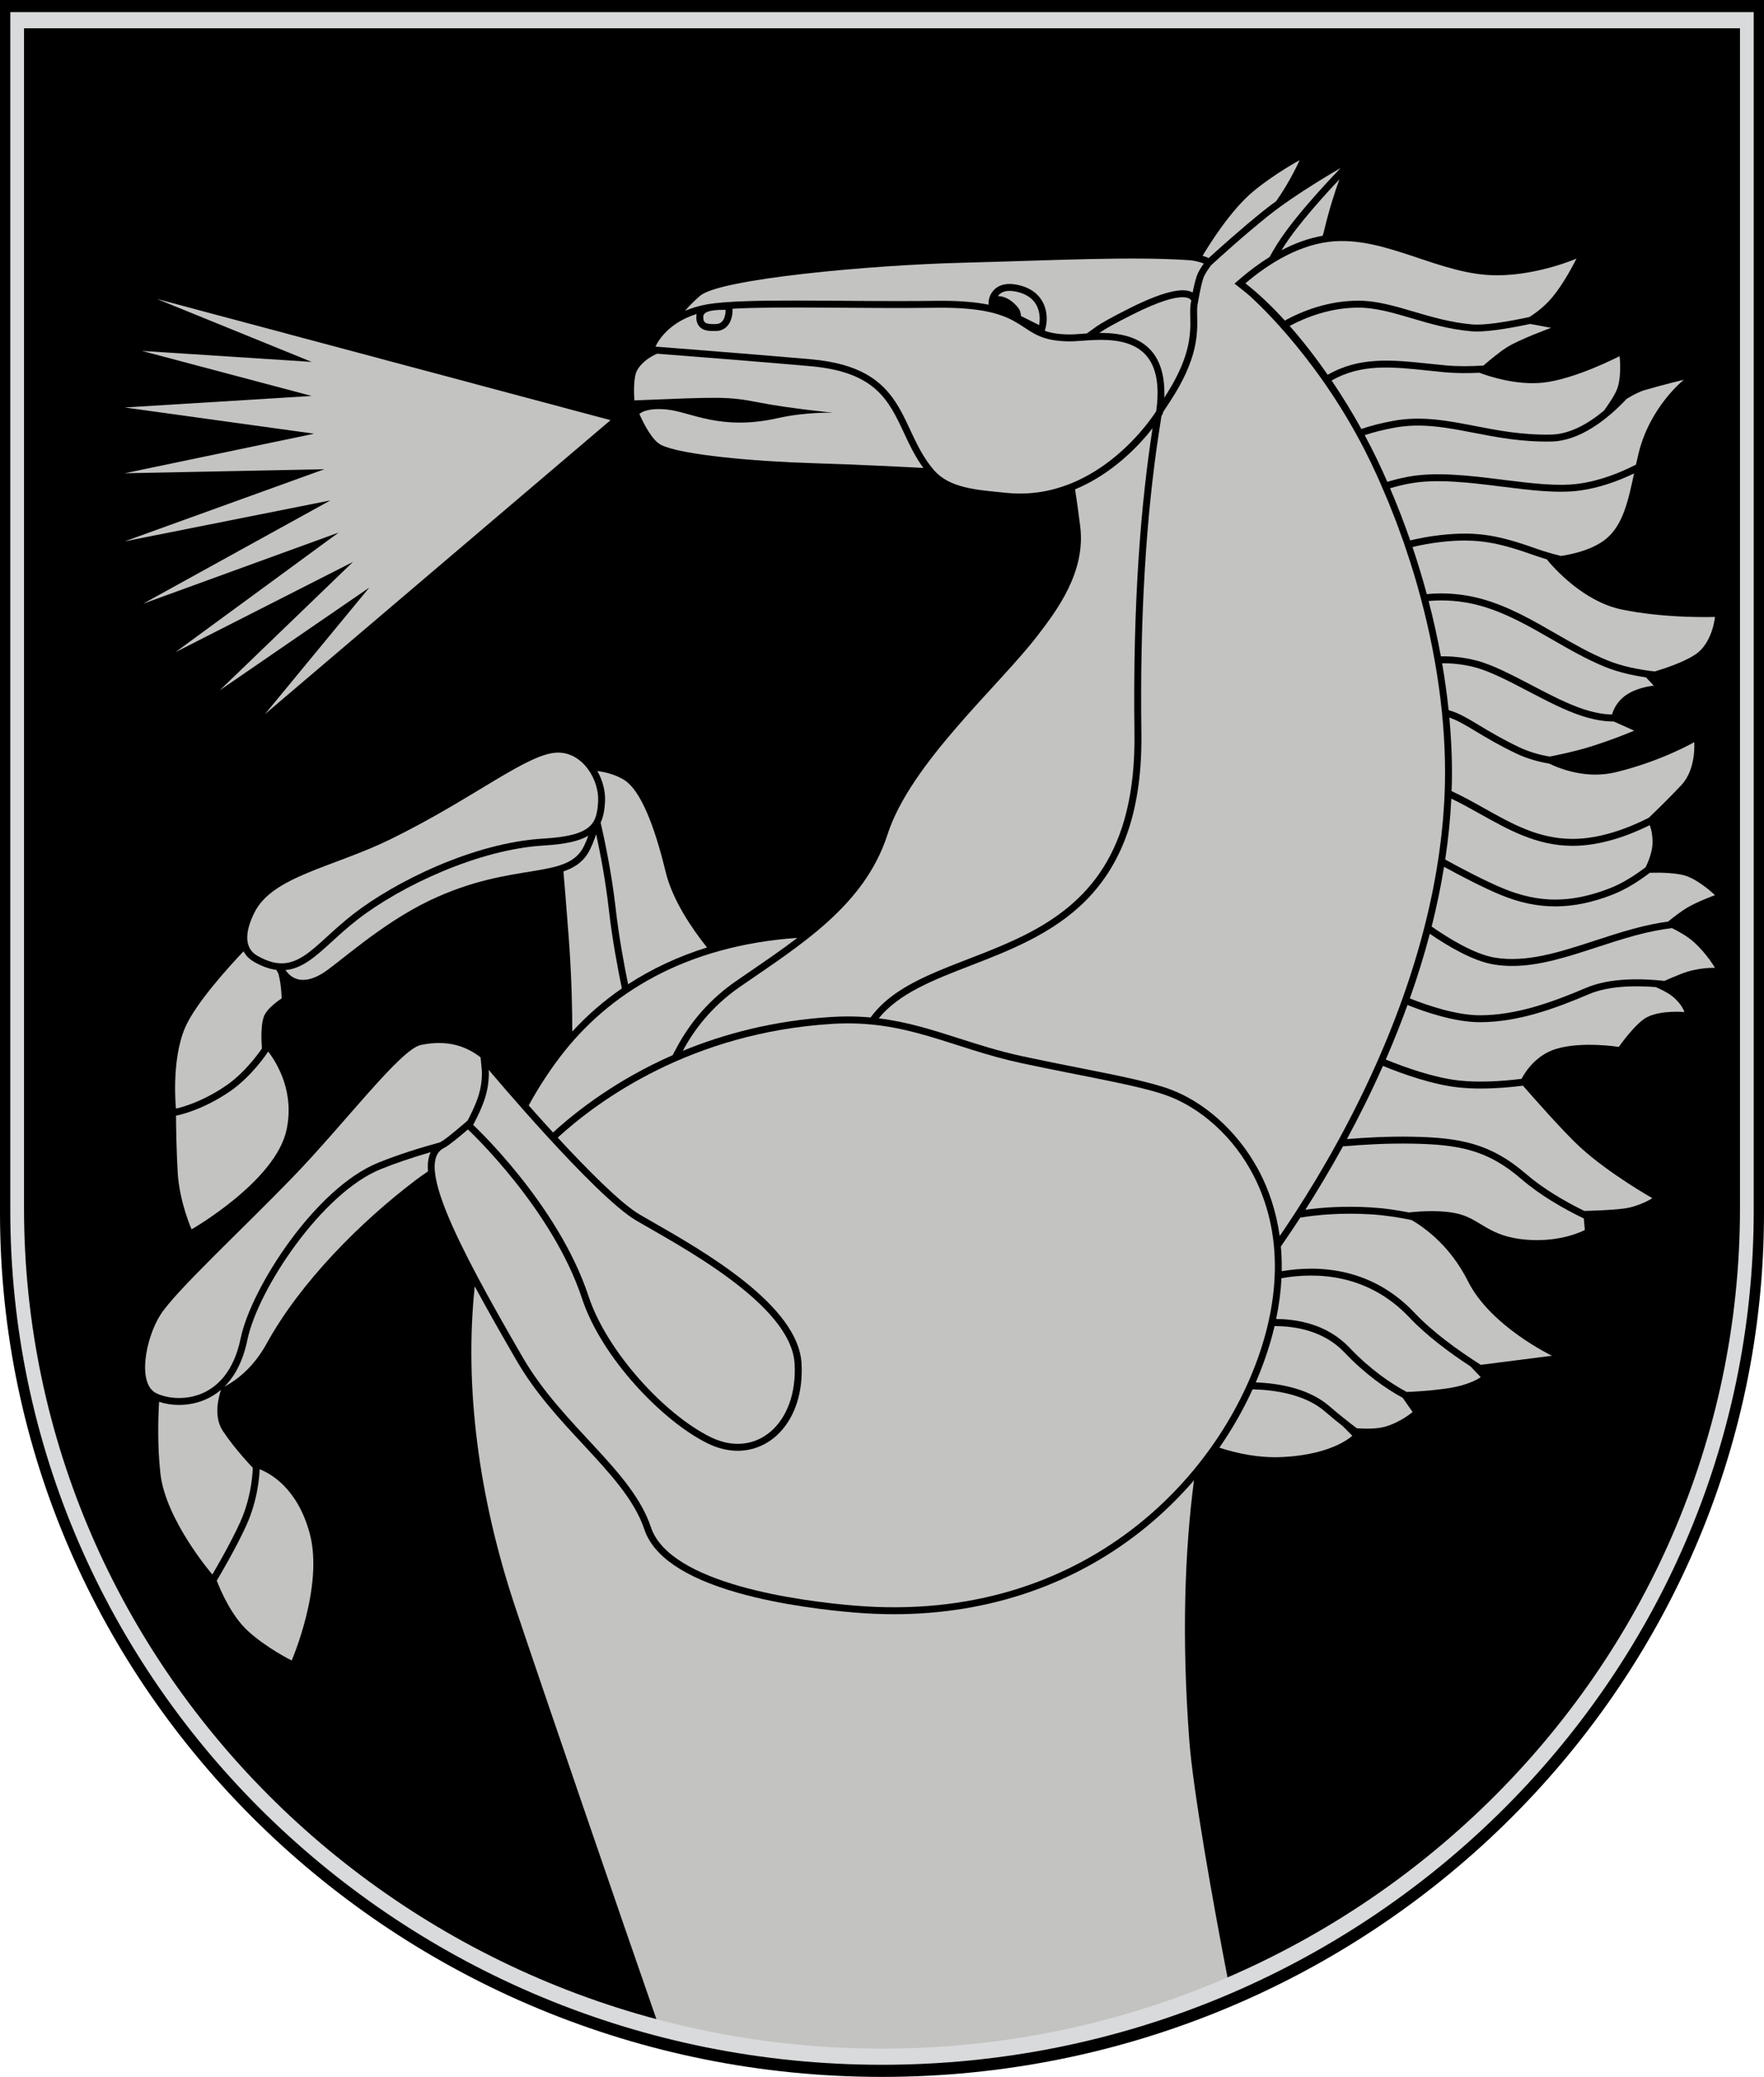
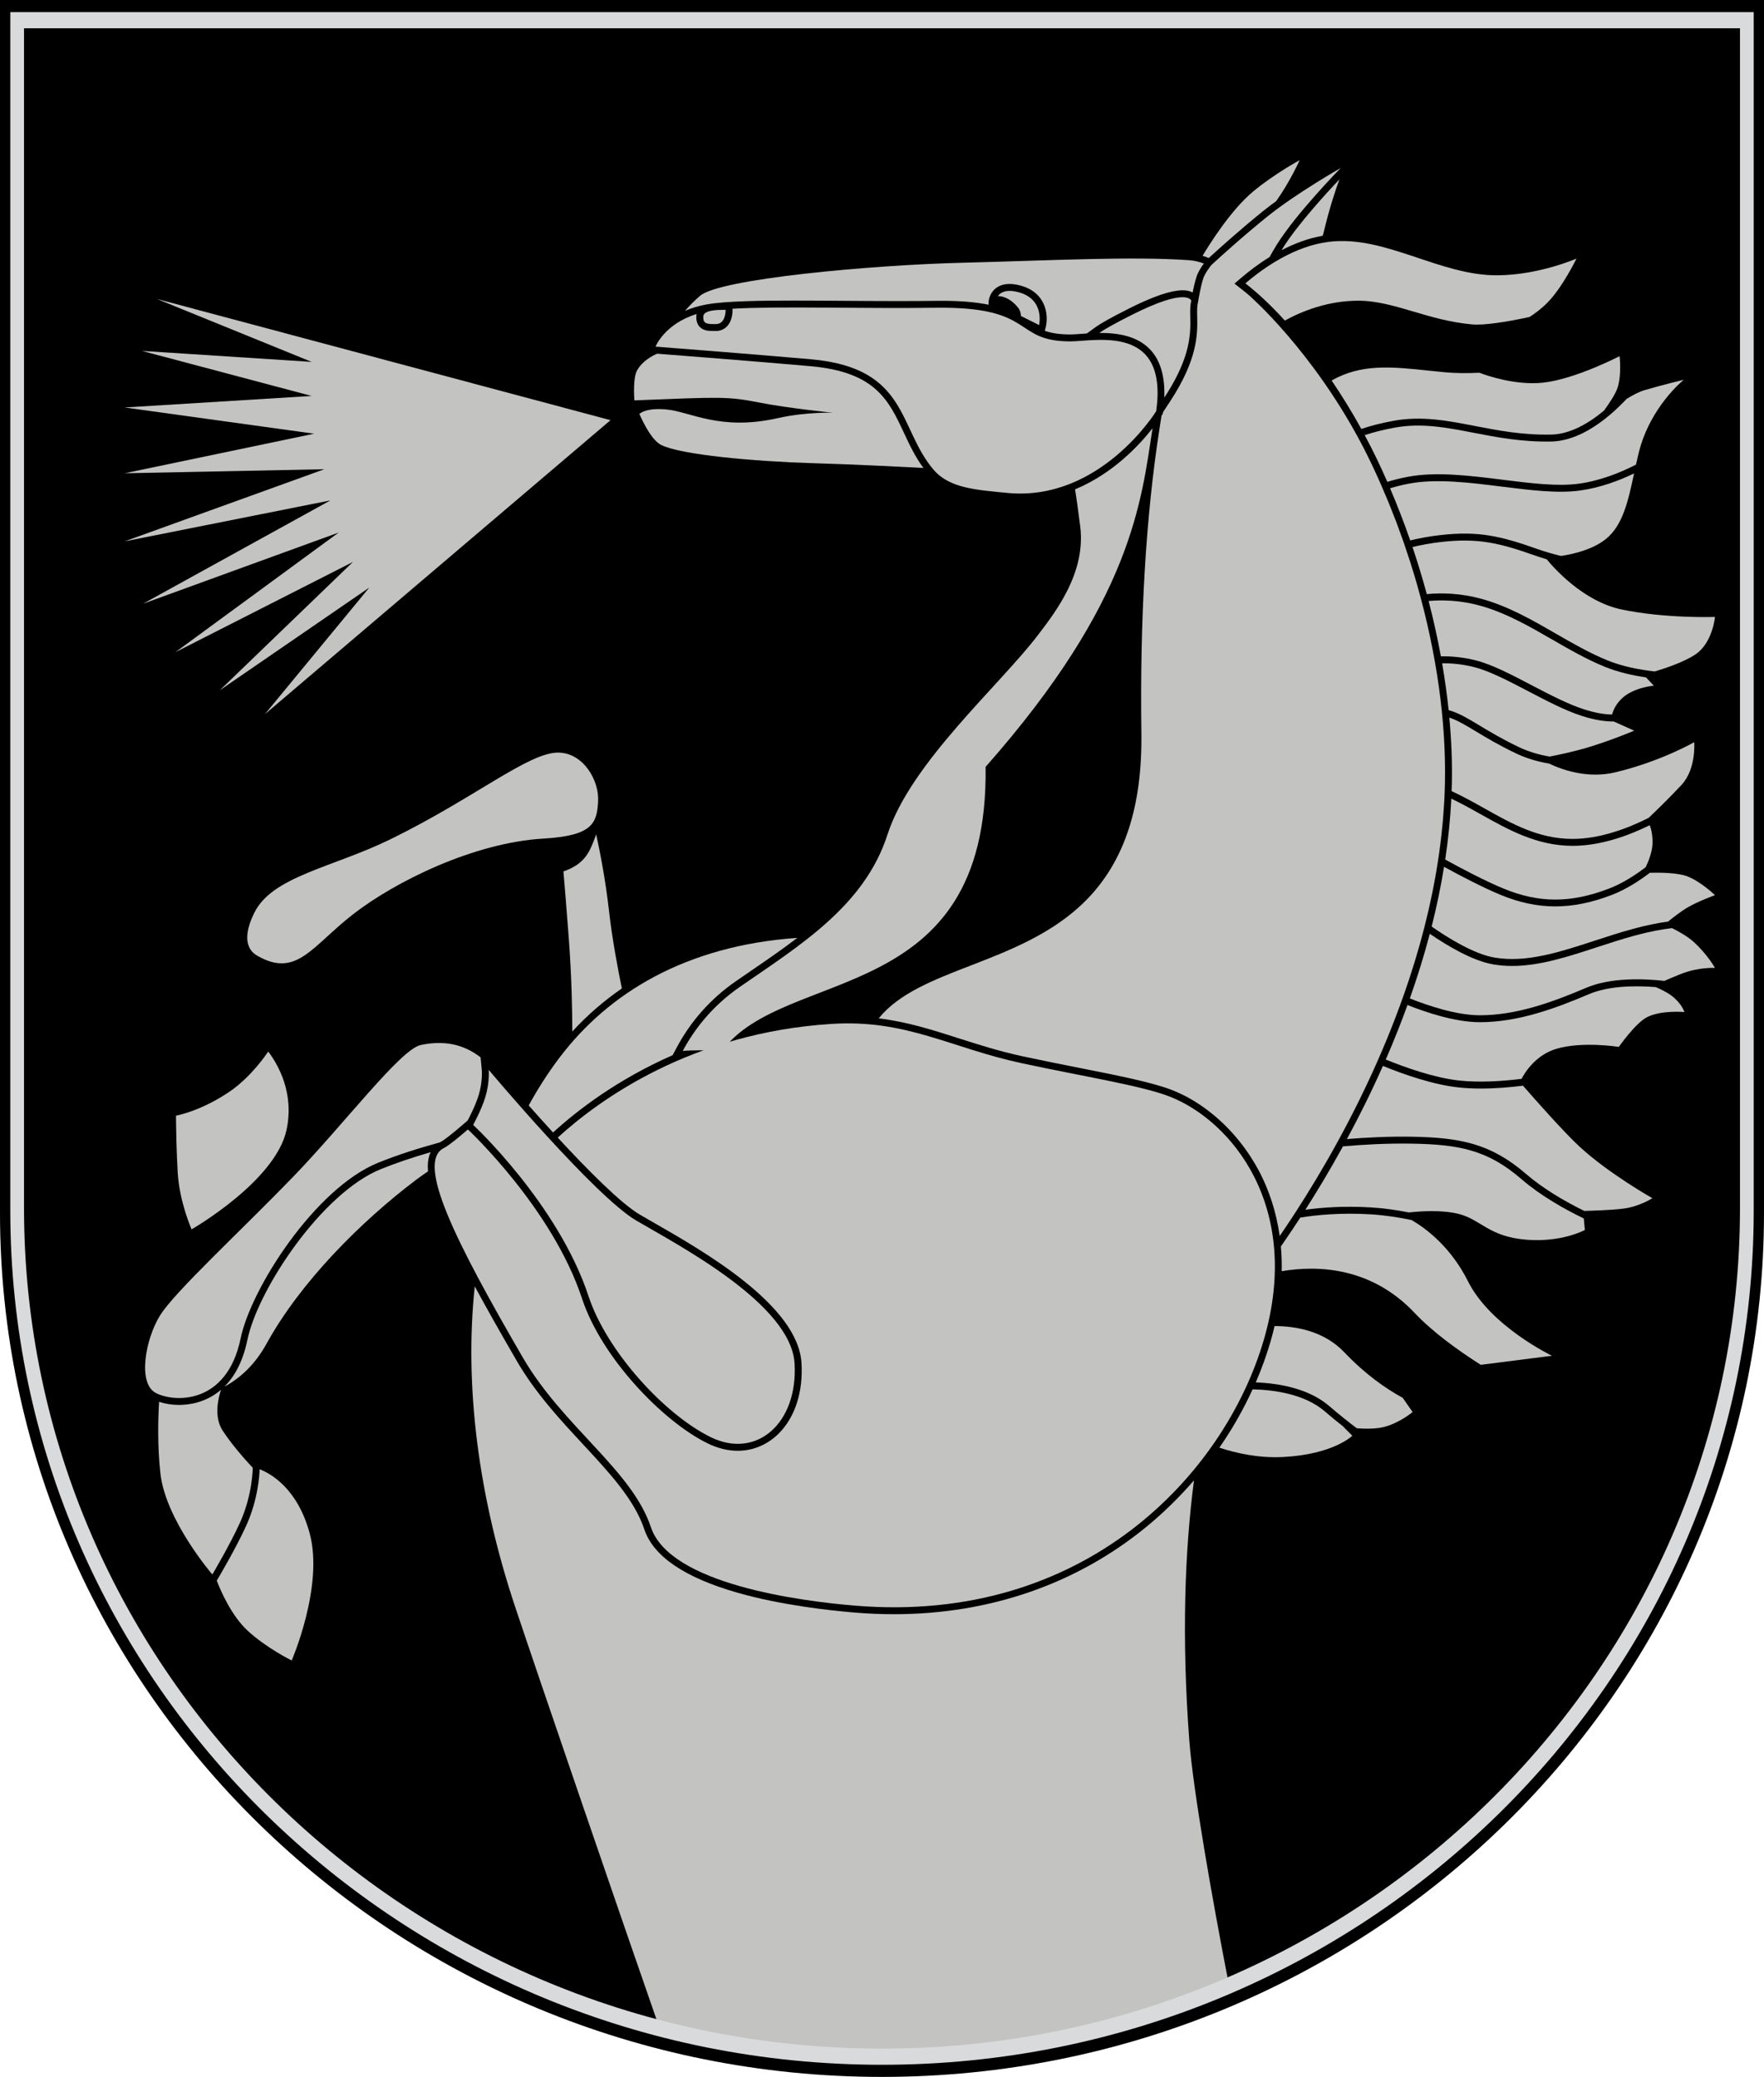
<svg xmlns="http://www.w3.org/2000/svg" version="1.1" x="0px" y="0px" width="509.495px" height="599.75px" viewBox="0 0 509.495 599.75" xml:space="preserve">
  <g id="Shield">
    <path id="_x3C_Path_x3E__1_" d="M0,0v350.26c0,137.57,114.278,249.49,254.753,249.49c140.465,0,254.742-111.92,254.742-249.49V0H0z" />
  </g>
  <g id="Horse">
    <g>
      <polygon fill="#C3C3C1" points="176.333,121.334 76.499,206.25 106.666,169.668 63.499,199.32 101.938,162.276 50.666,188.333     97.804,153.788 41.333,174.333 95.426,144.501 35.999,156.333 93.666,135.5 35.999,136.667 90.716,125.241 35.999,117.668     90.01,114.341 40.999,101.333 90.02,104.506 45.333,86.334" />
    </g>
    <g>
      <path fill="#C3C3C1" d="M337.749,316.625c-8.098-3.137-24.841-5.767-42.75-9.624c-20.437-4.401-33.167-12.668-54.667-11.335    c-40.688,2.522-67.372,21.988-79.244,32.837c8.646,9.36,18.227,19.018,23.675,22.22c1.133,0.666,2.451,1.421,3.911,2.257    c14.627,8.373,41.854,23.96,42.822,40.654c0.471,8.121-1.732,15.201-6.201,19.938c-3.27,3.464-7.604,5.371-12.204,5.371    c-2.884,0-5.818-0.722-8.723-2.146c-12.948-6.353-30.612-24.677-36.269-41.831c-8.547-25.92-32.563-48.443-32.804-48.667    l-0.155-0.144c-2.025,1.745-5.52,4.678-6.892,5.346c-8.182,3.984,3,26.5,22.75,60.5c11.588,19.949,31.5,32.5,37,49    s43.252,21.365,59,22.666c66.357,5.482,106.667-38,118-76.667S355.499,323.5,337.749,316.625z" />
    </g>
    <g>
      <path fill="#C3C3C1" d="M141.152,308.94c0,0,30.597,36.454,42.597,43.507s44.75,24.053,45.75,41.303s-11,27.75-24.25,21.25    s-30-24.739-35.25-40.661c-8.816-26.736-33.342-49.507-33.342-49.507s2.347-4.2,3.509-7.999    C141.485,312.521,141.152,308.94,141.152,308.94z" />
    </g>
    <g>
      <path fill="#C3C3C1" d="M138.253,316.248c1.177-3.847,0.91-7.096,0.908-7.128l-0.351-3.78c-4.003-3.109-9.408-5.223-17.266-3.579    C115.67,302.989,99.499,324.5,84.499,340s-34,33-38.25,39.82s-6.583,19.636-1.25,22.43c5.25,2.75,20.51,3.534,24.5-15.75    c3-14.5,21.538-43.391,39.75-50.75c5.646-2.281,11.815-4.232,17.788-5.862c0.112-0.063,0.22-0.13,0.337-0.187    c0.651-0.316,2.69-1.813,6.461-5.063l1.223-1.053C135.57,322.636,137.326,319.278,138.253,316.248z" />
    </g>
    <g>
      <path fill="#C3C3C1" d="M63.835,401.324c-4.387,3.767-9.351,4.382-12.094,4.382c-2.039,0-4.054-0.323-5.789-0.9    c-0.288,4.86-0.5,12.768,0.38,20.694c1.5,13.5,15,29.167,15,29.167s5.158-8.692,8.033-15.085    c3.634-8.082,3.634-15.749,3.634-15.749s-5.167-5.333-8.667-10.666C61.713,409.176,63.014,403.785,63.835,401.324z" />
    </g>
    <g>
      <path fill="#C3C3C1" d="M89.458,442.833c-3.512-13.063-11.313-17.333-14.467-18.559c-0.056,1.799-0.489,8.762-3.801,16.128    c-2.888,6.422-7.924,14.927-8.137,15.285l-0.448,0.755c1.257,3.237,4.311,10.16,8.853,14.391    c5.392,5.021,12.792,8.667,12.792,8.667S93.557,458.079,89.458,442.833z" />
    </g>
    <path fill="#C3C3C1" d="M71.458,386.905c-1.337,6.462-3.826,10.724-6.656,13.53c4.454-2.382,8.817-6.297,12.198-12.436   c9.875-17.932,27.343-35.306,43-47.167c1.188-0.899,2.397-1.755,3.617-2.576c-0.137-1.722-0.03-3.215,0.352-4.467   c0.116-0.381,0.264-0.737,0.429-1.079c-5.351,1.552-10.188,3.192-14.398,4.894C92.927,344.503,74.464,372.372,71.458,386.905z" />
    <g>
      <path fill="#C3C3C1" d="M195.446,302.51c4.12-7.715,9.867-14.159,17.081-19.154c1.436-0.993,2.88-1.982,4.325-2.973    c4.523-3.098,9.091-6.228,13.44-9.556c-32.306,2.27-54.562,15.955-68.627,34.506c-3.318,4.376-6.303,9.017-8.962,13.888    c2.159,2.438,4.541,5.094,7.03,7.81l0.005-0.004c6.97-6.369,18.514-15.275,34.537-22.323L195.446,302.51z" />
    </g>
    <g>
      <path fill="#C3C3C1" d="M74.333,276c-4.503-2.581-3-8.171-0.833-12.504c5.251-10.499,22.667-13,39.333-21.166    c24.241-11.877,39.739-25,48.333-25c7.24,0,11.957,7.958,11.583,14.17c-0.375,6.25-1.583,9.83-15.813,10.663    c-20.188,1.182-42.938,12.5-54.938,21.833S85.666,282.496,74.333,276z" />
    </g>
    <g>
-       <path fill="#C3C3C1" d="M79.811,280.078c-2.044-0.259-4.175-1.026-6.473-2.343c-1.021-0.586-2.199-1.538-3-3.022    c-3.792,3.991-13.758,14.854-16.839,21.954c-4.131,9.52-2.678,23.464-2.678,23.464s6.678-1.298,14.472-6.631    c6.002-4.107,10.372-10.75,10.372-10.75s-0.604-5.916,0.521-9.125c0.934-2.664,5.146-5.292,5.146-5.292s0-3.5-0.833-6.833    C80.387,281.052,80.14,280.571,79.811,280.078z" />
-     </g>
+       </g>
    <g>
      <path fill="#C3C3C1" d="M77.467,303.651l-0.13,0.198c-0.188,0.284-4.658,7.021-10.914,11.301    c-8.043,5.504-14.931,6.888-15.22,6.943l-0.371,0.072c0.028,3.365,0.13,10.336,0.5,16.501c0.511,8.5,4,16.332,4,16.332    s24.212-13.855,27.42-28.688C85.068,315.605,80.3,307.395,77.467,303.651z" />
    </g>
    <g>
-       <path fill="#C3C3C1" d="M192.249,251.75c-3.25-13.5-7.25-23.375-11.75-26.375c-2.507-1.671-5.665-2.413-7.974-2.744    c1.57,2.771,2.401,5.976,2.22,8.989c-0.139,2.311-0.481,4.273-1.263,5.918c1.008,4.356,3.169,14.357,4.337,24.738    c0.936,8.308,2.54,16.82,3.593,21.953c6.89-4.488,14.509-8.044,22.79-10.629C200.016,268.36,194.238,260.012,192.249,251.75z" />
-     </g>
+       </g>
    <g>
-       <path fill="#C3C3C1" d="M157.053,244.16c-18.666,1.092-41.207,11.6-53.826,21.415c-2.775,2.158-5.179,4.352-7.3,6.286    c-4.744,4.328-8.563,7.806-13.469,8.268c1.69,2.446,4.815,4.374,10.416,1.121c4.256-2.472,16.803-14.342,31.292-21.249    c24.122-11.5,39.667-5.667,44.5-15.668c0.492-1.019,0.903-2.02,1.249-2.993C167.274,242.881,163.234,243.798,157.053,244.16z" />
-     </g>
+       </g>
    <g>
      <path fill="#C3C3C1" d="M175.832,262.5c-0.95-8.439-2.545-16.557-3.642-21.593l-0.391,1.102c-0.387,1.09-0.836,2.165-1.333,3.194    c-1.655,3.425-4.28,5.255-7.732,6.443c0.278,3.197,0.794,9.355,1.514,18.846c0.888,11.704,1.046,21.731,1.046,27.375    c4.312-4.693,9.097-8.843,14.321-12.438C178.565,280.388,176.83,271.373,175.832,262.5z" />
    </g>
    <g>
      <path fill="#C3C3C1" d="M344.858,427.484c-4.133,4.775-8.672,9.24-13.59,13.289c-20.155,16.593-45.406,25.363-73.021,25.363    c-3.741,0-7.581-0.161-11.413-0.478c-7.2-0.595-21.157-2.127-33.726-5.703c-15.32-4.359-24.407-10.524-27.007-18.323    c-2.852-8.555-10.04-16.295-17.65-24.49c-6.773-7.293-13.778-14.835-19.182-24.138c-4.604-7.927-8.676-15.105-12.148-21.551    c-3.027,28.723,1.012,60.639,11.713,92.683c7.066,21.161,30.216,88.705,41.126,120.014c20.662,5.486,42.381,8.433,64.792,8.433    c35.552,0,69.371-7.385,99.964-20.647c-4.49-23.092-10.13-54.944-11.218-69.436C341.239,472.383,342.237,447.597,344.858,427.484z" />
    </g>
    <g>
      <path fill="#C3C3C1" d="M293.91,84.313c-3.354-0.82-4.94,0.116-5.698,1.19c1.921-0.023,4.176,1.182,5.912,3.435    c0.577,0.749,0.728,1.667,0.756,2.312l5.243,2.625C300.123,93.875,301.919,86.27,293.91,84.313z" />
    </g>
    <g>
      <path fill="#C3C3C1" d="M261.102,125.031c-4.421-9.458-8.239-17.626-27.028-19.289c-15.13-1.339-40.037-3.276-44.265-3.604    c-1.334,0.564-4.296,2.072-5.817,4.861c-1.134,2.079-0.867,7.155-0.763,8.621c24.773-0.987,26.87-1.188,36.104,0.629    c8.491,1.67,21.292,2.938,21.292,2.938s-7.766-0.29-16,1.563c-16.666,3.75-25.188-1.843-32.063-2.5    c-5.431-0.519-7.389,0.832-7.889,1.293c1.425,3.216,3.769,7.666,6.283,8.941c5.645,2.862,26.973,4.766,43.723,5.266    c13.57,0.405,27.303,1.13,32.028,1.391C264.321,131.896,262.684,128.417,261.102,125.031z" />
    </g>
    <g>
      <path fill="#C3C3C1" d="M209.581,89.469c0,0,0.146,4.095-2.801,4.115c-2.617,0.019-3.73-0.055-3.658-2.17    C203.188,89.492,207.283,89.469,209.581,89.469z" />
    </g>
    <g>
      <path fill="#C3C3C1" d="M309,98.582c-16.64-0.077-9.709-10.089-38.626-9.707c-21.774,0.288-45.299-0.5-58.803,0.28l0.009,0.243    c0.018,0.511,0.025,3.146-1.607,4.85c-0.829,0.865-1.929,1.327-3.178,1.336l-0.479,0.002c-1.37,0-3.075,0-4.213-1.177    c-1.048-1.084-0.997-2.574-0.98-3.063c0.008-0.235,0.037-0.455,0.082-0.663c-9.28,2.856-11.875,9.412-11.875,9.412    s28.227,2.177,44.919,3.654c28.25,2.5,25.099,19.915,35.417,31.918c4.583,5.332,12.208,5.778,21.166,6.666    c26.917,2.666,43.111-23.584,43.111-23.584C337.499,93.333,316.248,98.616,309,98.582z" />
    </g>
    <g>
-       <path fill="#C3C3C1" d="M332.895,123.657c-3.809,4.872-11.46,13.119-22.38,17.65c0.437,2.819,0.942,6.357,1.484,10.693    c1.667,13.333-6.979,24.533-12.163,31.334c-11.178,14.665-36.837,36.999-43.503,57.666s-25.334,32-42.667,44    c-8.318,5.759-13.406,12.742-16.455,18.452c11.995-4.932,26.339-8.75,42.997-9.782c1.579-0.098,3.164-0.147,4.71-0.147    c2.265,0,4.436,0.105,6.537,0.296c17.93-24.753,77.166-12.275,76.211-82.151C327.143,173.385,329.642,144.578,332.895,123.657z" />
+       <path fill="#C3C3C1" d="M332.895,123.657c-3.809,4.872-11.46,13.119-22.38,17.65c0.437,2.819,0.942,6.357,1.484,10.693    c1.667,13.333-6.979,24.533-12.163,31.334c-11.178,14.665-36.837,36.999-43.503,57.666s-25.334,32-42.667,44    c-8.318,5.759-13.406,12.742-16.455,18.452c1.579-0.098,3.164-0.147,4.71-0.147    c2.265,0,4.436,0.105,6.537,0.296c17.93-24.753,77.166-12.275,76.211-82.151C327.143,173.385,329.642,144.578,332.895,123.657z" />
    </g>
    <g>
      <path fill="#C3C3C1" d="M344.083,86.833c0,0-1.046-4.051-17.167,4.083c-4.646,2.345-7.723,4.027-9.399,5.238    c0.15-0.001,0.297-0.007,0.448-0.007c6.783,0,11.561,1.701,14.604,5.199c2.709,3.115,3.936,7.652,3.716,13.477    C346.881,98.686,342.714,91.925,344.083,86.833z" />
    </g>
    <g>
      <path fill="#C3C3C1" d="M365,60.813c1.143-0.914,2.36-1.834,3.612-2.743c4.082-5.769,6.762-11.82,6.762-11.82    s-7.244,3.92-13.375,9c-6.495,5.381-12.755,15.421-14.659,18.616c0.647,0.199,1.239,0.422,1.776,0.647    C352.007,71.875,358.695,65.857,365,60.813z" />
    </g>
    <path fill="#C3C3C1" d="M382.028,68.087c0.104-0.32,0.207-0.64,0.283-0.962c1.653-7.025,3.492-12.449,4.552-15.329   c-3.671,3.875-12.008,12.946-16.296,19.769c-0.146,0.232-0.286,0.464-0.429,0.696C373.779,70.358,377.792,68.817,382.028,68.087z" />
    <g>
      <path fill="#C3C3C1" d="M259.292,86.941c4.072,0,7.688-0.022,11.056-0.066c0.549-0.007,1.088-0.011,1.612-0.011    c5.83,0,10.175,0.437,13.557,1.13v-0.433c0-2.235,1.618-5.561,6.072-5.562c0.853,0,1.793,0.124,2.796,0.369    c7.86,1.921,8.464,8.667,7.685,11.965l-0.283,1.198c1.786,0.638,4.002,1.034,7.224,1.049h0.061c0.854,0,1.953-0.079,3.224-0.171    c0.514-0.037,1.055-0.075,1.606-0.11l2.445-1.767c1.683-1.216,4.574-2.832,9.669-5.403c2.556-1.29,4.871-2.341,6.95-3.162    c0.194-0.077,0.377-0.143,0.566-0.216c0.423-0.161,0.835-0.313,1.235-0.454c0.2-0.07,0.401-0.142,0.596-0.208    c0.51-0.171,1.004-0.326,1.478-0.462c0.154-0.044,0.302-0.082,0.452-0.123c0.407-0.11,0.803-0.208,1.182-0.292    c0.102-0.022,0.208-0.049,0.307-0.069c0.453-0.092,0.882-0.162,1.293-0.213c0.102-0.013,0.2-0.023,0.3-0.034    c0.415-0.044,0.816-0.074,1.186-0.074c0.226,0,0.44,0.008,0.644,0.023c0.083,0.006,0.157,0.019,0.236,0.027    c0.116,0.013,0.235,0.022,0.344,0.04c0.088,0.014,0.167,0.034,0.251,0.05c0.09,0.018,0.184,0.033,0.268,0.054    c0.095,0.023,0.18,0.052,0.268,0.079c0.063,0.019,0.132,0.036,0.192,0.057c0.104,0.036,0.199,0.077,0.295,0.118    c0.036,0.015,0.075,0.028,0.11,0.044c0.104,0.048,0.198,0.099,0.291,0.15c0.004,0.002,0.009,0.005,0.014,0.007    c0.252-1.359,0.639-3.12,1.179-4.735c0.422-1.262,1.376-2.715,2.045-3.644c-1.201-0.449-2.665-0.845-4.276-0.956    c-16.763-1.153-39.154,0.069-65.488,0.736s-70.043,4.625-75.751,9.562c-1.645,1.422-3.083,2.89-4.336,4.334    c1.803-0.783,3.892-1.438,6.308-1.866c5.516-0.977,15.743-1.108,25.024-1.108v1c0.001,0,0.001,0,0.001,0v-1    c4.412,0,9.078,0.033,14.018,0.068C248.435,86.903,253.855,86.941,259.292,86.941z" />
    </g>
    <path fill="#C3C3C1" d="M409.323,168.95c-0.039-0.133-0.072-0.267-0.11-0.4c-0.482-1.679-0.996-3.355-1.521-5.03   c-0.094-0.303-0.179-0.606-0.274-0.908c-0.471-1.482-0.972-2.959-1.474-4.436c-0.167-0.491-0.32-0.985-0.491-1.477   c-0.466-1.339-0.961-2.67-1.451-4.003c-0.229-0.617-0.441-1.239-0.675-1.855c-0.467-1.234-0.963-2.459-1.452-3.687   c-0.281-0.704-0.547-1.414-0.835-2.115c-0.505-1.231-1.038-2.45-1.565-3.671c-0.295-0.684-0.576-1.375-0.878-2.056   c-0.839-1.894-1.705-3.776-2.597-5.643c-0.527-1.104-1.076-2.206-1.632-3.305c-0.241-0.475-0.483-0.944-0.727-1.412   c-0.257-0.496-0.519-0.99-0.78-1.484c-13.98-26.238-31.505-41.644-31.505-41.644s0.009-0.024,0.012-0.033   c-0.969-0.839-1.933-1.645-2.886-2.384l-1.938-1.504l1.863-1.595c2.294-1.965,5.101-4.115,8.28-6.082   c0.672-1.221,1.397-2.472,2.187-3.727c5.75-9.148,18.375-21.994,18.375-21.994s-12.667,7.203-21,13.869   c-6.811,5.449-13.991,11.967-16.393,14.172c-0.396,0.506-1.834,2.399-2.311,3.825c-0.833,2.493-1.531,6.981-1.531,6.981   c-0.294,1.092-0.266,2.399-0.23,4.054c0.104,4.856,0.262,12.194-7.828,24.514l-2.031,3.092c0,0.005,0,0.009-0.001,0.014   l-0.058,0.416l-0.221,0.357c-0.027,0.044-0.086,0.138-0.168,0.266l-0.606,3.898c-3.906,25.12-5.657,54.618-5.205,87.676   c0.291,21.295-4.896,37.066-15.855,48.214c-9.563,9.729-22.295,14.65-33.527,18.994c-10.633,4.11-20.688,8.014-26.484,15.223   c8.287,1.021,15.537,3.34,23.098,5.76c5.759,1.843,11.714,3.749,18.523,5.216c5.532,1.191,10.882,2.252,16.056,3.276   c11.399,2.259,21.244,4.21,26.996,6.438c4.319,1.673,8.489,4.225,12.3,7.422c0.006,0.006,0.013,0.011,0.019,0.017   c1.508,1.266,2.956,2.633,4.335,4.092c0.054,0.057,0.106,0.115,0.161,0.173c0.606,0.648,1.199,1.313,1.776,1.995   c0.087,0.103,0.175,0.203,0.261,0.307c1.229,1.472,2.387,3.017,3.462,4.626c0.129,0.192,0.252,0.387,0.378,0.581   c0.397,0.611,0.783,1.231,1.156,1.86c0.133,0.224,0.268,0.446,0.397,0.673c0.469,0.816,0.924,1.642,1.349,2.483   c0.271,0.537,0.541,1.099,0.809,1.676c0.022,0.049,0.045,0.095,0.067,0.144c0.255,0.556,0.506,1.133,0.753,1.725   c0.032,0.076,0.064,0.15,0.097,0.228c0.241,0.585,0.478,1.189,0.709,1.81c0.033,0.09,0.066,0.179,0.1,0.269   c0.229,0.624,0.451,1.265,0.666,1.923c0.03,0.093,0.06,0.186,0.09,0.279c0.215,0.669,0.423,1.355,0.62,2.06   c0.023,0.085,0.046,0.17,0.069,0.255c0.2,0.726,0.391,1.467,0.568,2.229c0.015,0.062,0.027,0.124,0.042,0.186   c0.183,0.795,0.354,1.607,0.51,2.441c0.002,0.011,0.004,0.021,0.006,0.032c0.16,0.863,0.305,1.749,0.432,2.654   c0.001,0.009,0.003,0.017,0.004,0.024c0.488-0.71,0.991-1.448,1.506-2.21c0.334-0.495,0.682-1.021,1.027-1.539   c0.184-0.276,0.362-0.54,0.549-0.822c0.526-0.796,1.064-1.618,1.612-2.465c0.01-0.015,0.02-0.028,0.028-0.044   c7.373-11.389,16.643-27.332,24.691-46.089c0.595-1.387,1.177-2.771,1.743-4.152c0.273-0.666,0.539-1.343,0.809-2.016   c0.359-0.896,0.719-1.794,1.065-2.689c0.311-0.799,0.614-1.605,0.918-2.413c0.287-0.762,0.573-1.523,0.852-2.284   c0.324-0.888,0.645-1.781,0.961-2.679c0.237-0.672,0.472-1.344,0.702-2.014c0.332-0.966,0.658-1.936,0.979-2.911   c0.198-0.6,0.392-1.198,0.583-1.796c0.332-1.033,0.658-2.071,0.978-3.114c0.166-0.543,0.326-1.084,0.487-1.625   c0.324-1.09,0.644-2.183,0.953-3.282c0.143-0.509,0.28-1.016,0.419-1.522c0.308-1.124,0.609-2.252,0.899-3.386   c0.129-0.5,0.251-0.999,0.375-1.498c0.282-1.134,0.558-2.271,0.822-3.415c0.119-0.516,0.232-1.029,0.348-1.543   c0.25-1.123,0.493-2.249,0.726-3.38c0.111-0.544,0.218-1.086,0.324-1.628c0.216-1.099,0.424-2.2,0.621-3.306   c0.103-0.577,0.202-1.153,0.3-1.729c0.181-1.072,0.353-2.148,0.516-3.227c0.092-0.604,0.181-1.205,0.266-1.807   c0.149-1.058,0.287-2.119,0.418-3.183c0.075-0.613,0.151-1.228,0.221-1.84c0.121-1.072,0.227-2.148,0.327-3.226   c0.056-0.592,0.115-1.186,0.165-1.775c0.097-1.17,0.175-2.343,0.248-3.517c0.03-0.489,0.069-0.98,0.096-1.468   c0.088-1.661,0.155-3.326,0.192-4.995C417.731,208.418,414.931,188.591,409.323,168.95z" />
    <g>
      <g>
        <path fill="#C3C3C1" d="M371.099,92.562c4.993-2.728,12.475-5.728,21.234-5.728c5.277,0,10.443,1.524,15.913,3.139     c5.219,1.54,10.615,3.132,16.845,3.698c3.521,0.327,9.795-0.656,16.63-2.12c1.478-0.914,3.382-2.288,5.279-4.217     c4.354-4.43,8.333-12.667,8.333-12.667s-10.666,4.714-22.667,4.833c-16.833,0.167-32.5-11.667-48.833-9.667     c-9.856,1.207-18.676,7.328-24.125,11.994C363.437,84.721,367.281,88.368,371.099,92.562z" />
      </g>
      <g>
-         <path fill="#C3C3C1" d="M412.826,105.033c1.515,0.16,3.06,0.323,4.638,0.472c3.551,0.335,7.408,0.281,11.009,0.056     c1.792-1.569,4.482-3.82,6.693-5.228C438.832,97.999,448,94.667,448,94.667l-6.048-1.12c-6.934,1.47-13.337,2.453-17.043,2.116     c-6.425-0.584-11.918-2.205-17.229-3.772c-5.327-1.572-10.358-3.057-15.347-3.057c-8.041,0-15.05,2.733-19.842,5.282     c3.751,4.258,7.456,9.03,10.983,14.11C392.726,102.913,402.137,103.905,412.826,105.033z" />
-       </g>
+         </g>
      <g>
        <path fill="#C3C3C1" d="M402.487,121.516c8.163-1.481,15.594-0.041,23.46,1.484c6.725,1.303,13.676,2.653,22.034,2.5     c5.434-0.098,10.761-3.155,15.287-6.918c1.643-2.235,3.466-4.989,4.014-6.868c1.129-3.875,0.495-8.864,0.495-8.864     s-12.778,6.649-22.111,7.649c-7.776,0.833-15.895-1.918-18.388-2.86c-3.291,0.16-6.751,0.163-10.002-0.143     c-1.586-0.149-3.138-0.313-4.66-0.474c-10.673-1.126-19.39-2.041-28.002,2.856c3.04,4.484,5.93,9.191,8.583,13.991     C395.6,123.053,398.66,122.21,402.487,121.516z" />
      </g>
      <g>
        <path fill="#C3C3C1" d="M400.699,139.143c1.817-0.552,3.805-1.056,5.947-1.46c8.186-1.546,17.952-0.325,27.396,0.856     c8.148,1.019,15.847,1.981,21.986,1.135c6.075-0.836,11.82-3.11,16.487-5.501c0.257-1.167,0.524-2.338,0.816-3.507     c3.333-13.337,13-21,13-21s-5.667,1.333-11.333,3c-1.557,0.458-3.365,1.4-5.17,2.518c-5.536,5.849-13.429,12.165-21.813,12.316     c-8.544,0.152-15.624-1.213-22.449-2.537c-7.678-1.487-14.926-2.894-22.723-1.479c-3.545,0.643-6.41,1.42-8.678,2.176     c1.273,2.369,2.495,4.755,3.638,7.147C398.804,134.899,399.764,137.015,400.699,139.143z" />
      </g>
      <g>
        <path fill="#C3C3C1" d="M416.139,154.506c10.817-1.201,17.098,0.21,27.944,4.052c2.119,0.75,4.425,1.409,6.788,1.988     c3.785-0.578,9.141-1.883,12.857-4.817c5.041-3.979,6.575-11.235,8.239-19.019c-4.529,2.181-9.924,4.155-15.665,4.946     c-6.403,0.88-14.225-0.097-22.508-1.132c-9.292-1.163-18.902-2.364-26.777-0.876c-1.983,0.375-3.826,0.842-5.525,1.354     c2.12,4.945,4.059,9.979,5.825,15.059C409.836,155.446,412.801,154.877,416.139,154.506z" />
      </g>
      <g>
        <path fill="#C3C3C1" d="M428.271,173.037c7.579,2.139,14.431,6.091,21.057,9.913c4.846,2.795,9.855,5.685,15.048,7.79     c4.182,1.695,9.026,2.646,13.57,3.164c3.366-1.016,8.549-2.791,11.721-4.906c5-3.334,5.667-10.839,5.667-10.839     s-14.333,0.501-27-2.166c-11.131-2.344-19.685-12.143-21.596-14.485c-1.142-0.334-2.256-0.688-3.322-1.065     c-10.541-3.732-16.628-5.109-27.056-3.948c-3.157,0.351-5.977,0.891-8.389,1.474c1.522,4.507,2.898,9.048,4.13,13.6     C416.255,171.157,421.879,171.234,428.271,173.037z" />
      </g>
      <g>
        <path fill="#C3C3C1" d="M426.245,190.697c4.703,1.191,10.253,4.093,16.128,7.165c5.206,2.722,10.59,5.536,15.262,7.018     c3.334,1.058,5.948,1.425,7.974,1.456c0.356-1.295,1.175-3.151,3.058-4.847c3.333-3,9-3.491,9-3.491l-2.259-2.39     c-3.986-0.583-8.101-1.521-11.784-3.015c-5.32-2.157-10.391-5.082-15.295-7.911c-6.52-3.761-13.262-7.65-20.601-9.72     c-5.905-1.666-11.167-1.766-15.104-1.409c1.392,5.332,2.573,10.671,3.546,15.978C419.05,189.482,422.491,189.747,426.245,190.697     z" />
      </g>
      <g>
        <path fill="#C3C3C1" d="M427.243,209.449c2.926,1.763,6.565,3.957,11.521,6.323c2.844,1.357,5.87,2.199,8.787,2.707     c2.747-0.527,7.051-1.438,11.115-2.657c6.666-2,13.334-4.824,13.334-4.824l-5.901-2.655c-0.066,0-0.127,0.004-0.194,0.004     c-2.276,0-5.199-0.396-8.873-1.561c-4.84-1.534-10.302-4.39-15.584-7.151c-5.77-3.017-11.218-5.865-15.692-6.998     c-3.411-0.864-6.56-1.121-9.229-1.097c0.788,4.548,1.416,9.067,1.882,13.534C421.241,205.843,423.81,207.381,427.243,209.449z" />
      </g>
      <g>
        <path fill="#C3C3C1" d="M419.333,226.379c-0.016,0.688-0.052,1.382-0.076,2.072c3.251,1.496,6.378,3.245,9.429,4.957     c8.042,4.513,15.638,8.774,25.32,8.842c0.07,0.001,0.143,0.001,0.214,0.001c7.932,0,15.943-3.043,21.974-6.087     c1.499-1.427,5.93-5.685,9.473-9.5c4.333-4.667,3.667-12.345,3.667-12.345s-9.5,5.5-22.667,8.679     c-8.034,1.939-15.398-0.665-19.231-2.491c-3.135-0.535-6.416-1.441-9.532-2.93c-5.043-2.408-8.729-4.63-11.691-6.414     c-2.983-1.799-5.282-3.174-7.603-3.939C419.213,213.758,419.471,220.174,419.333,226.379z" />
      </g>
      <g>
        <path fill="#C3C3C1" d="M434.215,256.575c10.338,4.267,19.487,4.264,30.592-0.009c3.761-1.446,7.396-3.77,10.521-6.157     c0.813-1.71,1.898-4.412,1.963-6.774c0.066-2.439-0.361-4.204-0.794-5.35c-6.141,3.034-14.166,5.966-22.272,5.966     c-0.077,0-0.154,0-0.231-0.001c-10.198-0.071-18.377-4.66-26.285-9.098c-2.774-1.556-5.611-3.143-8.529-4.529     c-0.278,5.775-0.868,11.643-1.76,17.59C422.354,250.928,429.011,254.429,434.215,256.575z" />
      </g>
      <g>
        <path fill="#C3C3C1" d="M431.667,276.521c9.195,1.564,18.743-1.557,28.854-4.856c3.623-1.183,7.368-2.405,11.217-3.455     c3.83-1.045,7.179-1.693,10.059-2.087c1.326-1.089,3.683-2.944,5.703-4.123c3-1.75,7.834-3.5,7.834-3.5s-3.834-3.75-7.834-5.375     c-2.797-1.136-8.06-1.172-10.978-1.091c-3.235,2.466-7.023,4.871-10.996,6.399c-5.732,2.204-11.07,3.307-16.313,3.307     c-5.25,0-10.402-1.104-15.762-3.315c-5.061-2.088-11.458-5.428-16.369-8.114c-0.916,5.682-2.111,11.437-3.577,17.256     C418.427,270.992,425.812,275.527,431.667,276.521z" />
      </g>
      <g>
        <path fill="#C3C3C1" d="M489.187,272c-1.791-1.62-4.421-3.074-6.269-3.991c-2.985,0.362-6.532,1.007-10.655,2.131     c-3.8,1.036-7.522,2.251-11.122,3.427c-8.419,2.748-16.459,5.372-24.374,5.372c-1.817,0-3.627-0.138-5.434-0.444     c-6.024-1.023-13.313-5.378-18.364-8.849c-1.614,6.155-3.542,12.384-5.765,18.673c5.192,2.066,13.41,4.843,20.132,4.86     c0.039,0,0.078,0,0.117,0c10.594,0,20.992-3.805,30.655-7.92c6.981-2.974,16.282-2.702,22.625-2.006     c1.266-0.56,2.871-1.245,4.766-2.003c5-2,9.834-1.75,9.834-1.75S493.124,275.563,489.187,272z" />
      </g>
      <g>
        <path fill="#C3C3C1" d="M482.749,287.5c-1.412-1.068-3.452-2.001-4.525-2.455c-5.937-0.471-13.585-0.393-19.332,2.054     c-9.856,4.198-20.487,8.08-31.438,8.08c-0.041,0-0.081,0-0.123,0c-7.083-0.019-15.48-2.84-20.806-4.964     c-1.78,4.915-3.735,9.865-5.887,14.851c-0.131,0.303-0.265,0.597-0.396,0.897c5.649,2.304,14.042,5.288,21.198,6.062     c5.828,0.631,12.406,0.205,18.025-0.486c1.092-2.066,4.193-6.911,10.033-8.663c7.5-2.25,18.063-0.563,18.063-0.563     s4.739-6.802,8.104-8.558c4.083-2.13,10.833-1.505,10.833-1.505S485.832,289.834,482.749,287.5z" />
      </g>
      <g>
        <path fill="#C3C3C1" d="M407.766,328.25c13.895,0.235,22.804,1.956,32.944,10.709c5.027,4.34,11.252,7.955,16.877,10.722     c1.528-0.035,7.88-0.204,11.412-0.681c4.625-0.625,8.251-2.998,8.251-2.998s-12.313-6.939-20.751-14.627     c-4.746-4.324-13.772-14.593-16.615-17.856c-3.768,0.469-7.981,0.819-12.16,0.819c-2.2,0-4.389-0.097-6.498-0.325     c-7.489-0.81-16.057-3.857-21.797-6.207c-3.36,7.569-6.895,14.64-10.397,21.126C394.393,328.49,401.01,328.138,407.766,328.25z" />
      </g>
      <g>
        <path fill="#C3C3C1" d="M396.059,348.669c3.702,0.222,7.463,0.784,10.884,1.45c3.503-0.383,9.553-0.764,14.268,0.404     c6.602,1.636,8.716,6.604,19.727,7.477c10.25,0.813,16.811-2.818,16.811-2.818l-0.301-3.318     c-5.911-2.858-12.594-6.687-18.043-11.391c-9.734-8.402-17.969-9.991-31.671-10.223c-7.251-0.12-14.336,0.301-19.846,0.785     c-3.769,6.854-7.474,13.003-10.861,18.307C381.739,348.683,388.221,348.198,396.059,348.669z" />
      </g>
      <g>
        <path fill="#C3C3C1" d="M370.195,367.085c10.446-1.756,25.855-1.223,38.401,12.058c5.243,5.55,12.547,10.817,19.088,14.981     l20.564-2.624c0,0-17.75-8.5-24.25-21.5c-4.93-9.859-12.028-15.197-16.285-17.688c-3.64-0.751-7.744-1.406-11.774-1.647     c-8.646-0.519-15.674,0.173-20.377,0.939c-1.518,2.332-2.969,4.502-4.309,6.45l-1.301,1.892     C370.157,362.207,370.243,364.59,370.195,367.085z" />
      </g>
      <g>
-         <path fill="#C3C3C1" d="M424.767,394.615c-6.156-4.033-12.75-8.941-17.623-14.1c-12.113-12.822-27.041-13.162-37.016-11.403     c-0.18,3.685-0.671,7.614-1.54,11.776c6.255,0.045,14.794,1.559,21.168,8.26c5.985,6.293,11.87,10.301,16.536,12.813     c2.459-0.091,6.632-0.33,11.207-0.961c7.25-1,10.167-3.324,10.167-3.324L424.767,394.615z" />
-       </g>
+         </g>
      <g>
        <path fill="#C3C3C1" d="M388.074,412.028c-1.729-1.357-3.551-2.841-5.396-4.434c-5.686-4.909-14.225-6.224-20.888-6.396     c-2.673,5.838-5.882,11.487-9.601,16.842c4.996,1.644,11.426,3.057,18.309,2.709c14.676-0.742,20.083-6.15,20.083-6.15     l-2.583-2.583C387.999,412.017,388.03,412.021,388.074,412.028z" />
      </g>
      <g>
        <path fill="#C3C3C1" d="M383.985,406.081c2.775,2.396,5.502,4.551,7.911,6.366c2.506,0.179,5.721,0.215,8.103-0.447     c4.5-1.25,8-4.25,8-4.25l-2.86-4.101c-4.771-2.594-10.724-6.7-16.832-13.122c-5.973-6.278-14.245-7.597-20.17-7.593     c-0.355,1.513-0.758,3.054-1.219,4.627c-1.154,3.939-2.569,7.823-4.216,11.631C369.542,399.46,378.065,400.969,383.985,406.081z" />
      </g>
    </g>
  </g>
  <g id="Border">
    <path id="_x3C_Path_x3E_" fill="#D8DADB" d="M2.974,3.501v346.171c0,135.964,112.943,246.577,251.779,246.577   c138.825,0,251.769-110.613,251.769-246.577V3.501H2.974z M502.558,348.888c0,133.823-111.165,242.695-247.805,242.695   c-136.649,0-247.815-108.872-247.815-242.695V8.167h495.62V348.888z" />
  </g>
</svg>